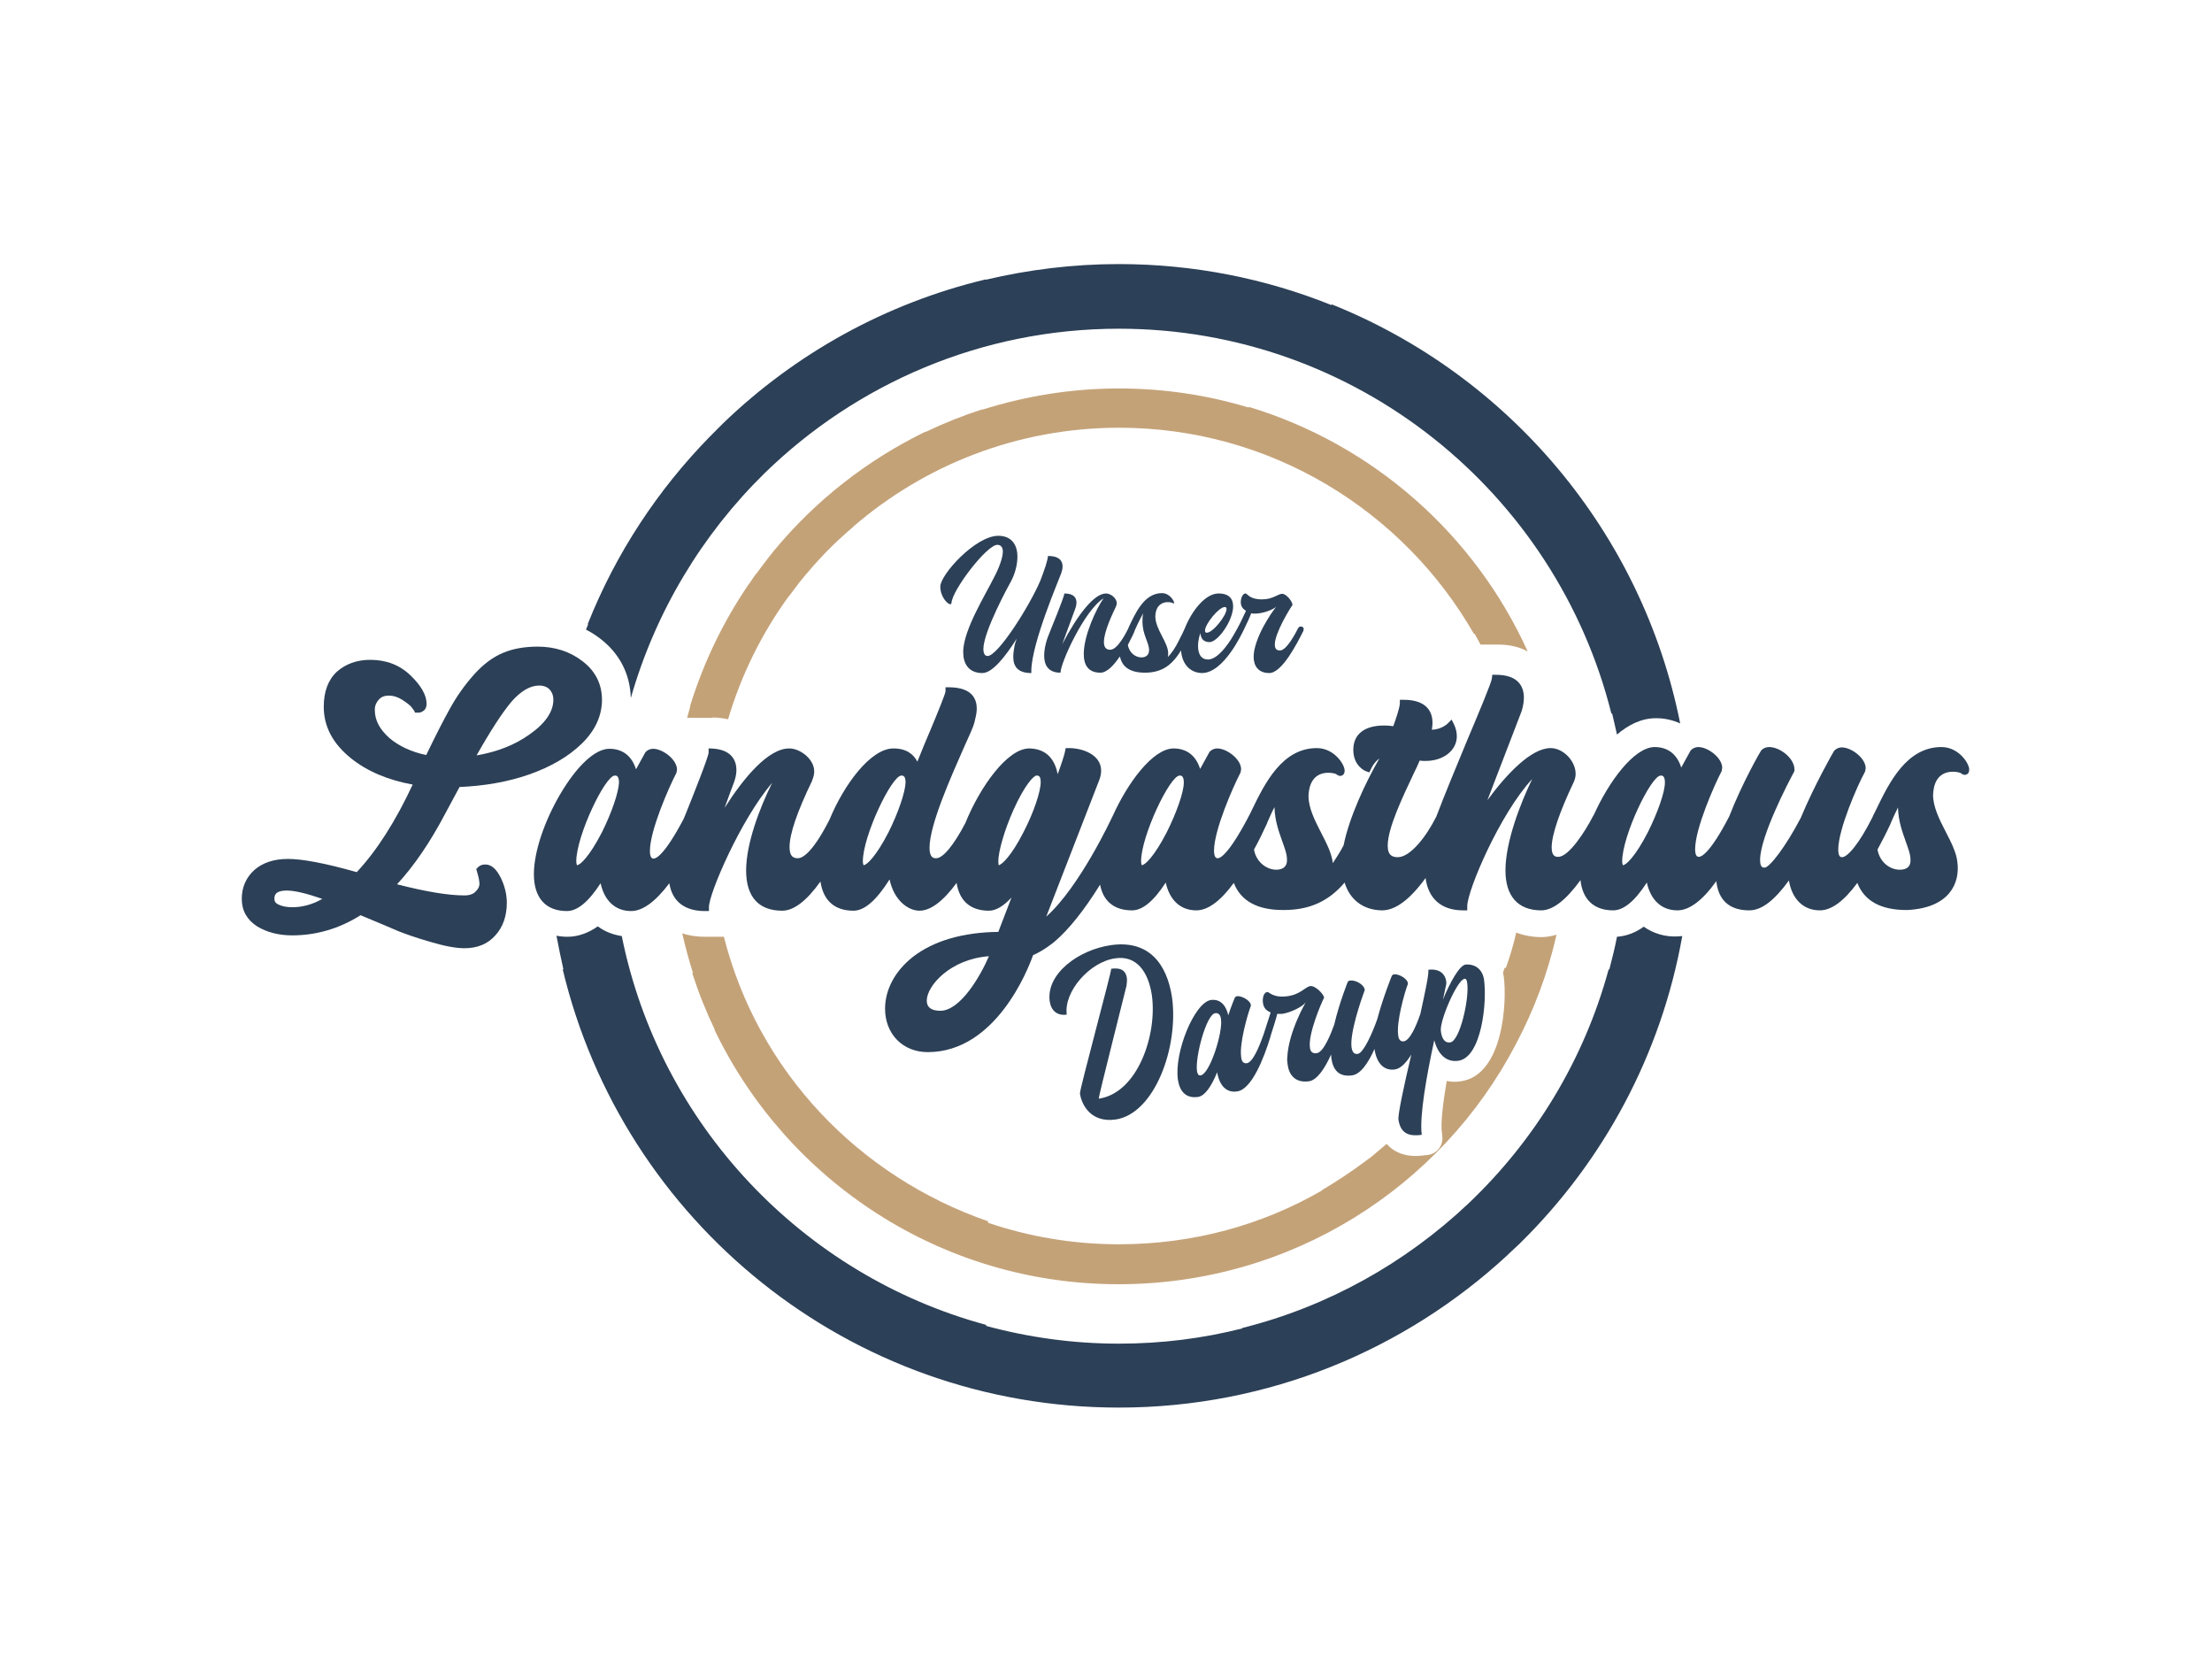
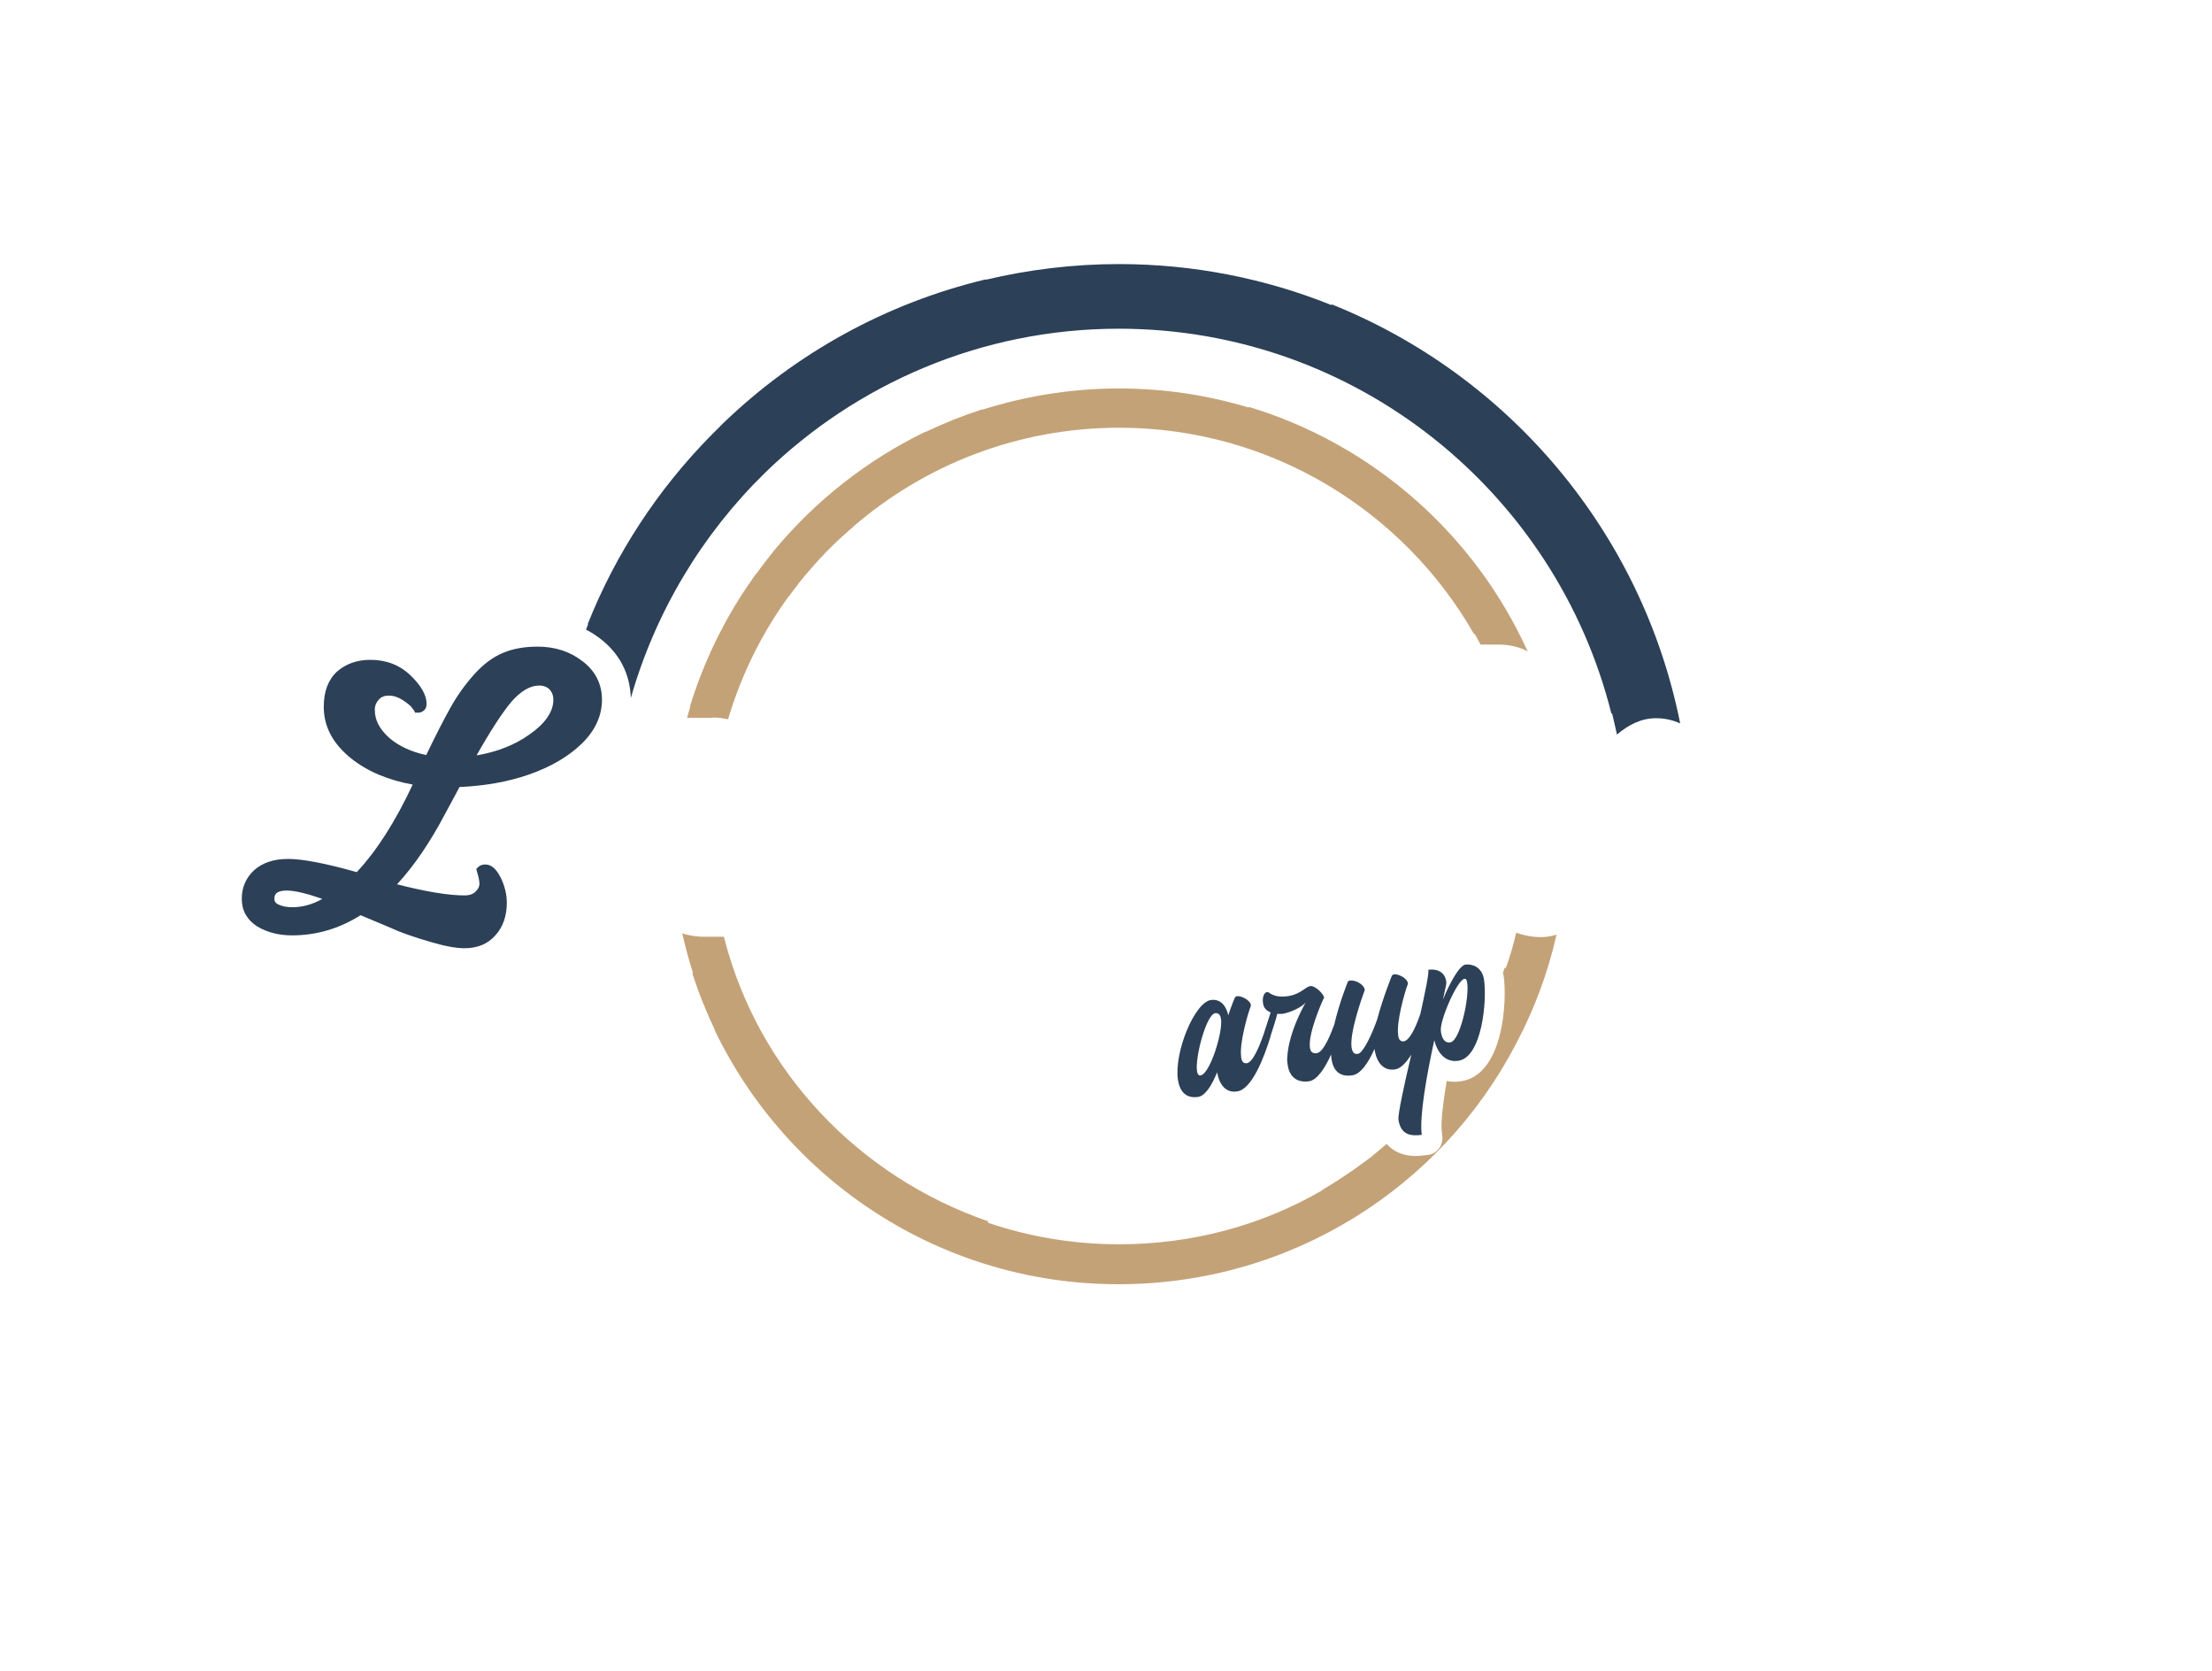
<svg xmlns="http://www.w3.org/2000/svg" version="1.1" id="Ebene_2" x="0px" y="0px" viewBox="0 0 636.8 480.9" style="enable-background:new 0 0 636.8 480.9;" xml:space="preserve">
  <style type="text/css">
	.st0{fill:#2C4057;}
	.st1{fill:#C4A278;}
</style>
-   <path class="st0" d="M563.5,248.1c-0.3-2.8-1.8-5.7-3.4-8.8c-1.8-3.5-3.6-7.1-3.6-10.5c0.2-5.8,3.6-6.7,5.7-6.7  c1.3,0,2.1,0.3,2.3,0.4l0.1,0.1l0.1,0.1c0,0,0.1,0,0.1,0c0.1,0.1,0.4,0.3,0.8,0.3c0.1,0,1.3,0,1.3-1.5c0-1.9-3.1-6.5-8-6.5  c-10,0-15,10.2-18.6,17.6c-0.4,0.8-0.7,1.5-1.1,2.2c0,0.1-0.1,0.2-0.1,0.3c-4,8-7.3,11.6-8.8,11.6c-0.3,0-1.1,0-1.1-2.2  c0-5.8,5.5-18.4,7.7-22.4l0.1-0.3v-0.2c0-0.1,0.1-0.3,0.1-0.5c0-2.9-4.1-6-6.9-6c-0.7,0-1.5,0.3-2,0.8l-0.1,0.1l-0.1,0.1  c-0.1,0.1-5.7,9.9-9.6,19.3c-4.4,8.4-9,14.3-10.4,14.3c-0.5,0-1.3,0-1.3-2.2c0-6.7,8.1-22.3,9.8-25.4l0.1-0.3v-0.3  c0-3.3-4.2-6.5-7.3-6.5c-0.8,0-1.6,0.3-2.1,0.8l-0.1,0.1l-0.1,0.1c-0.1,0.1-5.4,9.2-9.2,19c-5.6,10.8-8.1,11.6-8.7,11.6  c-0.3,0-1.1,0-1.1-2.2c0-5.9,5.5-18.4,7.6-22.4l0.1-0.3v-0.2c0-0.1,0.1-0.3,0.1-0.5c0-2.9-4.1-6-6.9-6c-0.7,0-1.5,0.3-2,0.8  l-0.1,0.1l-0.1,0.1c0,0-1.1,2-2.7,4.9c-1.2-3.8-3.8-5.9-7.7-5.9c-6,0.1-13.2,10.1-17.4,19.4c-0.1,0.2-0.2,0.3-0.3,0.5  c-2.3,4.5-7,11.7-10,11.7c-0.6,0-1.9,0-1.9-2.7c0-3.6,2.3-10.3,6.3-18.7c0.4-0.8,0.6-1.7,0.6-2.5c0-3.7-3.6-7.4-7.2-7.4  c-5.6,0-12.7,7.5-18.2,15c4.5-11.7,9.8-25.5,9.8-25.5c0-0.1,0.7-1.8,0.7-4c0-3-1.4-6.6-8.1-6.6h-1l-0.1,1c-0.1,1.2-3.8,10-7.1,17.8  c-3.1,7.5-6.6,15.9-8.9,22l0,0c-2.9,5.8-7.5,11.7-11.1,11.7c-1.4,0-2.9-0.4-2.9-3.3c0-5.1,4.3-14,7.4-20.6c0.7-1.4,1.3-2.7,1.8-3.9  c0.6,0.1,1.1,0.1,1.7,0.1c5.1,0,9-3,9-7.1c0-1.2-0.3-2.3-0.8-3.4l-0.7-1.4l-1.1,1.1c0,0-1.8,1.8-4.6,1.8c0.1-0.6,0.2-1.3,0.2-2  c0-2.5-1.1-6.6-8.3-6.6h-1.1l0,1.1c-0.1,1.4-1.2,4.6-1.9,6.5c-0.6-0.1-1.6-0.2-2.6-0.2c-5.7,0-8.9,2.5-8.9,7c0,4.6,3.3,6,3.5,6.1  l1.1,0.4l0.5-1c0,0,0.8-1.9,2.4-3c-4.1,7.1-8.7,17-10.3,25c-1,1.9-2.1,3.6-3.1,5.1c-0.3-2.8-1.8-5.7-3.4-8.8  c-1.8-3.5-3.6-7.1-3.6-10.5c0.2-5.8,3.6-6.7,5.7-6.7c1.3,0,2.1,0.3,2.3,0.4l0.1,0.1l0.1,0.1c0,0,0.1,0,0.1,0  c0.1,0.1,0.4,0.3,0.8,0.3c0.1,0,1.3,0,1.3-1.5c0-1.9-3.1-6.5-8-6.5c-10,0-15,10.2-18.6,17.6c-0.4,0.8-0.7,1.5-1.1,2.2  c0,0-0.1,0.1-0.1,0.2c-5.7,10.8-8.1,11.7-8.7,11.7c-0.3,0-1.1,0-1.1-2.2c0-5.9,5.5-18.4,7.6-22.4l0.1-0.3v-0.2  c0-0.1,0.1-0.3,0.1-0.5c0-2.9-4.1-6-6.9-6c-0.7,0-1.5,0.3-2,0.8l-0.1,0.1l-0.1,0.1c0,0-1.1,2-2.7,4.9c-1.2-3.8-3.8-5.9-7.7-5.9  c-6,0.1-13.2,10-17.4,19.3c-0.1,0.2-0.2,0.4-0.3,0.6c-0.1,0.2-9.3,20-18.9,28.5c3.8-9.8,13.9-35.8,15.3-39.4  c0.3-0.8,0.5-1.7,0.5-2.6c0-4.7-5.5-6.5-9.2-6.5h-1l-0.2,1c-0.2,1-0.9,3.2-2.1,6.5c-0.7-3.5-2.6-7.2-8-7.4c-0.1,0-0.1,0-0.2,0  c-6.3,0-14.2,11.1-18.4,21.5c-3.3,6.3-6.4,10.1-8.4,10.1c-0.6,0-1.9,0-1.9-3c0-6.7,6.3-20.7,10-29.1c1.5-3.3,2.6-5.7,2.9-6.9  c0.3-1.3,0.7-2.7,0.7-4c0-2.8-1.3-6.1-7.8-6.2l-1.2,0v1.2c-0.1,0.8-2.2,6-4.3,11c-1.2,2.8-2.5,5.9-3.8,9.2c-1.1-2.1-3.1-3.8-6.9-3.8  c-6.5,0-14.2,10.3-18.4,20.5c-5.1,10-8,11.1-9.1,11.1c-1.2,0-2.4-0.4-2.4-3.2c0-3.8,2.2-10.2,6.5-19.1l0,0l0-0.1  c0.4-0.9,0.6-1.8,0.6-2.6c0-3.5-4-6.6-7.2-6.6c-6,0-13,8.3-18.6,17.1c1.3-3.5,2.3-6.4,2.5-6.8c0.1-0.3,0.9-2.1,0.9-4.1  c0-2.3-1-6.2-7.9-6.2H204v1.2c-0.1,1.4-4.4,12.2-6.7,17.9l-0.5,1.2c-5.6,10.6-8,11.4-8.6,11.4c-0.3,0-1.1,0-1.1-2.2  c0-5.9,5.5-18.4,7.6-22.4l0.1-0.3v-0.2c0-0.1,0.1-0.3,0.1-0.5c0-2.9-4.1-6-6.9-6c-0.7,0-1.5,0.3-2,0.8l-0.1,0.1l-0.1,0.1  c0,0-1.1,2-2.7,4.9c-1.2-3.8-3.8-5.9-7.7-5.9c-4.1,0-9.4,5-14.2,13.2c-4.6,7.9-7.5,16.6-7.5,22.9c0,6.8,3.4,10.6,9.5,10.6  c3,0,6.2-2.6,9.7-8c1.1,5,4.2,8,8.8,8c3.3,0,7-2.7,11-8c0.8,5.2,4.4,8,10.2,8h1.2v-1.2c0-3.8,9.1-25.1,18.2-35.7  c-3.6,7.2-7.5,17.5-7.5,25.2c0,7.6,3.6,11.6,10.4,11.6c3.3,0,7-2.8,11-8.4c0.8,5.5,4.1,8.4,9.5,8.4c3.2,0,6.6-3,10.4-9  c1.3,6.2,5.5,9,8.6,9c3.2,0,6.8-2.7,10.7-8c0.8,5.2,4,8,9.3,8c2,0,4.2-1.3,6.5-3.8c-1.3,3.3-2.5,6.6-3.8,9.9  c-10.2,0.1-18.7,2.6-24.6,7.2c-5.1,4-8,9.4-8,14.9c0,7.3,5.1,12.5,12.3,12.5c19.6,0,28.9-23.9,30.3-27.9c3.2-1.4,6.1-3.8,6.2-3.9  c4.1-3.5,8.5-9,13.1-16.4c0.9,4.8,4.1,7.4,9.2,7.4c3,0,6.2-2.6,9.7-8c1.1,5,4.2,8,8.8,8c3.3,0,6.9-2.6,10.8-7.9  c2,5.2,6.8,7.8,14.1,7.8l0.3,0c7.4,0,12.9-2.5,17.5-7.9c1.5,5,5.4,7.9,10.7,8l0.1,0c3.8,0,8-3.1,12.5-9.3c0.8,6,4.6,9.3,10.8,9.3  h1.2v-1.2c0-4.5,9.4-26.6,18.7-36.6c-3.4,7-7.7,18.1-7.7,26.3c0,7.4,3.6,11.5,10.3,11.5c3.3,0,7.1-2.9,11.3-8.7  c0.6,5.6,3.9,8.7,9.4,8.7c3,0,6.2-2.6,9.7-8c1.1,5,4.2,8,8.8,8c3.4,0,7.2-2.8,11.2-8.4c0.6,5.5,3.8,8.4,9.5,8.4  c3.5,0,7.2-2.8,11.4-8.6c0.9,5.4,4.2,8.6,8.9,8.6c3.3,0,6.9-2.6,10.8-7.9c2,5.2,6.8,7.8,14.1,7.8l0.3,0  C561.2,261.3,564.3,254.2,563.5,248.1z M173.3,239.5c-3.6,7-6.3,9.5-7.2,9.5c0-0.1-0.2-0.4-0.2-1.1c0-7.3,8.3-24.7,11.1-24.7  c0.4,0,1.2,0,1.2,2C178.1,228,176.1,233.9,173.3,239.5z M255.8,239.5c-3.6,7-6.3,9.5-7.2,9.5c0-0.1-0.2-0.4-0.2-1.1  c0-7.3,8.3-24.7,11.1-24.7c0.4,0,1.2,0,1.2,2C260.6,228,258.6,233.9,255.8,239.5z M270.7,290.9c-2.6,0-3.9-1-3.9-2.9  c0-4.3,6.8-12,17.9-12.8C282.3,280.8,276.5,290.9,270.7,290.9z M294.7,239.4c-3.5,6.9-6.3,9.5-7.2,9.6c0-0.1-0.1-0.4-0.1-1.1  c0-2.9,1.8-9.1,4.4-14.9c3.2-7.1,5.8-9.8,6.6-9.8c0.5,0,1.2,0,1.2,1.9C299.6,227.8,297.6,233.8,294.7,239.4z M335.9,239.5  c-3.6,7-6.3,9.5-7.2,9.5c0-0.1-0.2-0.4-0.2-1.1c0-7.3,8.3-24.7,11.1-24.7c0.4,0,1.2,0,1.2,2C340.8,228,338.7,233.9,335.9,239.5z   M367.4,250.3c-2.6,0-5.7-2-6.4-5.8c1.3-2.3,2.5-4.8,3.7-7.4c0,0,0,0,0,0s0.1-0.1,0.1-0.3c0.7-1.6,1.4-3.2,2.1-4.5  c0.1,4,1.3,7.1,2.2,9.7c0.7,2,1.4,3.7,1.4,5.4C370.6,250.1,368.3,250.3,367.4,250.3z M474.4,239.5c-3.6,7-6.3,9.5-7.2,9.5  c0-0.1-0.2-0.4-0.2-1.1c0-7.3,8.3-24.7,11.1-24.7c0.4,0,1.2,0,1.2,2C479.3,228,477.2,233.9,474.4,239.5z M546.9,250.3  c-2.7,0-5.7-2-6.4-5.8c1.2-2.2,2.5-4.7,3.7-7.3c0,0,0.1-0.1,0.1-0.3c0.7-1.6,1.4-3.1,2.1-4.5c0.1,4,1.3,7.1,2.2,9.7  c0.7,2,1.4,3.7,1.4,5.4C550.1,250.1,547.9,250.3,546.9,250.3z" />
  <path class="st0" d="M132.3,226.5c7.2-0.3,14-1.5,20-3.6c6.3-2.2,11.4-5.2,15.2-8.9c3.9-3.8,5.8-8.1,5.8-12.6  c0-4.5-1.9-8.3-5.6-11.1c-3.6-2.8-8-4.2-12.9-4.2c-3.8,0-7.2,0.6-10,1.8c-2.9,1.2-5.7,3.3-8.3,6.2c-2.6,2.9-4.9,6.1-6.9,9.7  c-1.9,3.4-4.2,7.9-6.9,13.5c-4.3-0.9-7.9-2.6-10.6-4.9c-2.8-2.5-4.2-5.1-4.2-8.1c0-1.2,0.4-2.1,1.1-2.9c0.7-0.8,1.6-1.2,2.9-1.2  c1.4,0,2.6,0.4,3.9,1.2c1.7,1.1,2.3,1.7,2.5,1.9c0.4,0.5,0.7,0.9,0.9,1.2l0.3,0.6h0.7h0.3c0.5,0,1-0.2,1.5-0.6  c0.4-0.3,0.8-0.9,0.8-1.9c0-2.5-1.5-5.2-4.6-8.2c-3.1-3-7-4.5-11.6-4.5c-3.9,0-7.1,1.2-9.6,3.4c-2.5,2.3-3.8,5.7-3.8,10.1  c0,5.7,2.6,10.6,7.8,14.8c4.7,3.8,10.7,6.3,17.8,7.6c-4.9,10.5-10.3,19-16.1,25.2c-9.2-2.6-15.7-3.8-19.8-3.8  c-4.1,0-7.3,1.1-9.7,3.2c-2.4,2.2-3.6,5-3.6,8.3c0,3.4,1.5,6,4.4,7.9c2.8,1.7,6.2,2.6,10.1,2.6c6.9,0,13.5-1.9,19.7-5.8  c5.1,2.1,8.8,3.7,10.9,4.6c2.3,0.9,5.4,2,9.3,3.1c4,1.2,7.3,1.8,9.7,1.8c3.7,0,6.7-1.2,8.9-3.7c2.2-2.4,3.3-5.6,3.3-9.4  c0-2.4-0.6-4.8-1.7-7.1c-1.3-2.6-2.7-3.9-4.5-3.9c-1.1,0-1.7,0.4-2.1,0.8l-0.5,0.5l0.2,0.7c0.3,1,0.6,2,0.7,3.2  c0.1,0.9-0.2,1.7-1,2.5c-0.7,0.8-1.8,1.2-3.3,1.2c-4.7,0-11.2-1.1-19.4-3.2c4.9-5.3,9.6-12.2,13.9-20.4  C130,230.8,131.3,228.3,132.3,226.5z M147.2,202c2.7-3.1,5.4-4.7,8-4.7c1.3,0,2.3,0.4,3,1.1c0.7,0.8,1.1,1.7,1.1,3  c0,3.4-2.3,6.8-6.9,10c-4.2,3-9.3,5-15.2,6C141.2,210.3,144.6,205.1,147.2,202z M84.1,261.1c-1.6,0-3-0.3-4-0.8  c-1-0.5-1.1-1.1-1.1-1.6c0-0.8,0-2.4,3.6-2.4c2.2,0,5.6,0.8,10.2,2.4C89.8,260.4,86.9,261.1,84.1,261.1z" />
  <path class="st0" d="M421.9,277.6c-1.8,0.3-4.5,5.2-6.5,10.1c0.4-1.8,0.7-3.3,0.9-4.2c0.1-0.4,0.1-0.9,0-1.3  c-0.3-1.8-1.8-3.5-5.1-3.1c0.2,1.2-0.9,6.3-2.3,12.7c-1.3,3.8-3.1,7.7-4.8,7.9c-1,0.1-1.5-0.6-1.6-1.9c-0.5-3.7,1.8-12,2.8-14.6  c0-0.1,0-0.2,0-0.3c-0.2-1.3-2.6-2.6-3.9-2.5c-0.3,0-0.5,0.2-0.7,0.4c0,0-2.6,6.4-4.2,12.5c-1.4,4-4,9.8-5.6,10  c-1.1,0.2-1.6-0.6-1.8-1.8c-0.6-4.1,2.8-13.9,3.8-16.6c-0.2-1.6-2.7-2.9-4.2-2.7c-0.3,0-0.6,0.2-0.7,0.4c0,0-2.4,5.9-3.9,12.3  c-0.7,1.9-2.9,7.9-5,8.2c-1.3,0.2-1.9-0.5-2-1.7c-0.5-3.9,3.3-12.8,4.1-14.3c-0.2-1.1-2.6-3.5-4-3.3c-1.4,0.2-2.8,2.4-6.5,2.9  c-4.3,0.6-5.3-1.3-5.9-1.2c-1.1,0.2-1.4,1.9-1.2,3.2c0.2,1.5,1.1,2.2,2.2,2.7c-0.4,1.3-1.2,3.8-2,6.2c0,0,0,0,0,0  c-1.4,4-3.2,8.2-4.9,8.4c-1,0.1-1.5-0.6-1.6-1.9c-0.5-3.8,1.8-12,2.8-14.6c0-0.1,0-0.2,0-0.3c-0.2-1.3-2.6-2.6-3.9-2.5  c-0.3,0-0.5,0.2-0.7,0.4c0,0-0.9,2.1-1.9,5.1c-0.5-2.3-1.9-4.8-5-4.4c-4.7,0.7-10.6,15-9.5,22.9c0.5,3.3,2.2,5.5,5.8,5  c2.1-0.3,4-3.4,5.5-7.1c0.7,4,2.8,6,5.8,5.5c4.1-0.6,7.6-9.3,9.6-15.9c0,0,0,0,0-0.1c0.8-2.5,1.6-5,1.9-6.3c0.4,0,0.9,0,1.4,0  c2.6-0.4,5.9-2.1,6.8-3.3c0,0-4.9,8.3-5.3,15.7c-0.1,0.8,0,1.5,0.1,2.2c0.4,3.1,2.3,5.3,6.1,4.8c2.4-0.3,4.7-3.9,6.4-7.7  c0,0.4,0.1,0.8,0.1,1.2c0.5,3.2,2.1,5.3,5.9,4.8c2.5-0.3,4.7-3.6,6.5-7.6c0.6,4.2,2.8,6.3,5.8,5.9c1.7-0.2,3.3-1.9,4.8-4.3  c-2.1,8.9-3.9,17.2-3.7,18.8c0.6,3.6,2.6,4.9,6.7,4.3c-0.7-5.3,1.4-17.1,3.6-27.2c1,3.7,3.2,6.4,6.9,5.9c6.7-0.9,8.4-16.9,7.4-23.6  C426.5,278.2,423.8,277.4,421.9,277.6z M345.6,309.5c-0.7,0.1-0.9-0.7-1-1.2c-0.6-4.1,2.7-16.3,5.2-16.7c1.1-0.2,1.6,0.7,1.7,1.7  C352.1,297,348.3,309.2,345.6,309.5z M417.5,300c-2.1,0.3-2.6-2.2-2.7-3.3c-0.4-2.9,4.7-14.7,6.8-15c0.4-0.1,0.7,0.3,0.8,1.3  C423,287.4,420.3,299.6,417.5,300z" />
  <g>
-     <path class="st0" d="M473.2,266.7c-2.2,1.6-4.8,2.7-7.7,2.9c-0.6,3.2-1.4,6.3-2.2,9.4c-0.1,0-0.1,0-0.2,0   c-7.1,26.1-21.3,49.3-40.4,67.4c-18,17-40.3,29.6-65.1,35.8c0,0,0,0.1,0.1,0.1c-11.4,2.9-23.3,4.4-35.6,4.4   c-13.2,0-26-1.8-38.2-5.1c0-0.1,0-0.2,0-0.3C231,367,189.9,323.6,179,269.4c-2.6-0.4-4.9-1.3-6.9-2.8c-2.4,1.7-5.4,3-8.7,3   c-1.1,0-2.2-0.1-3.2-0.3c0.6,3.3,1.3,6.5,2,9.7c-0.1,0-0.1,0-0.2,0c17.3,72.4,82.4,126.1,160.1,126.1c43.2,0,82.5-16.7,111.9-43.9   c0.2-0.2,0.3-0.3,0.5-0.5c0.5-0.5,1-0.9,1.5-1.4c0.4-0.4,0.9-0.8,1.3-1.2c0.2-0.2,0.4-0.4,0.6-0.6c23.7-23.4,40.3-53.9,46.4-88.1   c-0.4,0-0.9,0.1-1.3,0.1C479.3,269.7,475.9,268.6,473.2,266.7z" />
    <g>
      <path class="st0" d="M383.4,87.6c0,0.1-0.1,0.1-0.1,0.2C364.4,80.2,343.7,76,322.1,76c-13.2,0-26,1.6-38.3,4.5c0,0,0-0.1,0-0.1    c-28.9,6.9-54.8,21.4-75.5,41.3c-0.2,0.2-0.5,0.5-0.7,0.7c-0.4,0.4-0.7,0.7-1.1,1.1c-0.5,0.5-1,1-1.5,1.5    c-0.2,0.2-0.3,0.4-0.5,0.5c-15.1,15.4-27.2,33.7-35.3,54.1c0,0,0.1,0,0.1,0.1c-0.2,0.5-0.4,1-0.6,1.5c1.4,0.7,2.8,1.6,4.1,2.6    c5.6,4.3,8.6,10.2,8.8,17.1c7.1-24.9,20.6-47.2,38.6-64.8c26.3-25.6,62.3-41.5,101.9-41.5c68.4,0,125.9,47.2,141.8,110.8    c0.1,0,0.1-0.1,0.2-0.1c0.5,2,0.9,4,1.4,6.1c3.3-2.8,7-4.7,11.2-4.7l0.1,0l0.1,0c2.5,0,4.8,0.6,6.8,1.5c0,0,0,0,0,0    C472.7,153.1,434.3,108,383.4,87.6z" />
    </g>
-     <path class="st1" d="M205.1,206.5c1.6,0,3.1,0.2,4.5,0.5c3.8-12.8,9.7-24.7,17.4-35.3c0.1-0.1,0.1-0.1,0.2-0.2   c0.8-1.1,1.7-2.2,2.5-3.3c0.1-0.1,0.1-0.2,0.2-0.3l0,0c2.5-3.1,5.1-6.1,7.9-9c0.2-0.2,0.3-0.3,0.5-0.5c0.5-0.5,1.1-1.1,1.6-1.6   c0.6-0.5,1.1-1.1,1.7-1.6c0.3-0.3,0.7-0.6,1-0.9c0.8-0.7,1.6-1.5,2.5-2.2c0.2-0.2,0.4-0.3,0.5-0.5c20.6-17.8,47.4-28.5,76.6-28.5   c43.6,0,81.8,23.9,102.1,59.3h0.2c0.6,1,1.2,2.1,1.7,3.1h3.9h1c3.5,0,6.4,0.7,8.7,2c-15.2-33.6-44.5-59.6-80.3-70.4v0.2   c-11.9-3.6-24.4-5.5-37.4-5.5c-13.7,0-26.9,2.2-39.3,6.1c0,0,0-0.1,0-0.1c-5.6,1.8-11.1,4-16.3,6.5c0,0,0-0.1,0-0.1   c-16.9,8.2-31.8,19.9-43.7,34.3c-0.1,0.1-0.2,0.2-0.3,0.4c-0.9,1.1-1.7,2.1-2.5,3.2c-0.2,0.3-0.5,0.6-0.7,0.9   c-0.6,0.8-1.2,1.7-1.9,2.5c-0.4,0.5-0.8,1.1-1.1,1.6c-0.3,0.4-0.5,0.8-0.8,1.1c-7.3,10.7-13,22.5-16.9,35.2h0.1   c-0.3,1.1-0.6,2.1-0.9,3.2h6.1H205.1z" />
+     <path class="st1" d="M205.1,206.5c1.6,0,3.1,0.2,4.5,0.5c3.8-12.8,9.7-24.7,17.4-35.3c0.1-0.1,0.1-0.1,0.2-0.2   c0.8-1.1,1.7-2.2,2.5-3.3c0.1-0.1,0.1-0.2,0.2-0.3c2.5-3.1,5.1-6.1,7.9-9c0.2-0.2,0.3-0.3,0.5-0.5c0.5-0.5,1.1-1.1,1.6-1.6   c0.6-0.5,1.1-1.1,1.7-1.6c0.3-0.3,0.7-0.6,1-0.9c0.8-0.7,1.6-1.5,2.5-2.2c0.2-0.2,0.4-0.3,0.5-0.5c20.6-17.8,47.4-28.5,76.6-28.5   c43.6,0,81.8,23.9,102.1,59.3h0.2c0.6,1,1.2,2.1,1.7,3.1h3.9h1c3.5,0,6.4,0.7,8.7,2c-15.2-33.6-44.5-59.6-80.3-70.4v0.2   c-11.9-3.6-24.4-5.5-37.4-5.5c-13.7,0-26.9,2.2-39.3,6.1c0,0,0-0.1,0-0.1c-5.6,1.8-11.1,4-16.3,6.5c0,0,0-0.1,0-0.1   c-16.9,8.2-31.8,19.9-43.7,34.3c-0.1,0.1-0.2,0.2-0.3,0.4c-0.9,1.1-1.7,2.1-2.5,3.2c-0.2,0.3-0.5,0.6-0.7,0.9   c-0.6,0.8-1.2,1.7-1.9,2.5c-0.4,0.5-0.8,1.1-1.1,1.6c-0.3,0.4-0.5,0.8-0.8,1.1c-7.3,10.7-13,22.5-16.9,35.2h0.1   c-0.3,1.1-0.6,2.1-0.9,3.2h6.1H205.1z" />
    <path class="st1" d="M436.5,268.4c-0.8,3.5-1.8,6.9-3,10.2c-0.1,0-0.2-0.1-0.3-0.1c-0.2,0.5-0.4,1-0.5,1.5c0.1,0.3,0.1,0.7,0.2,1   c1,7.2-0.1,28.5-12.4,30.2c-1.4,0.2-2.7,0.2-4-0.1c-1.7,9.8-1.6,13.5-1.4,14.8l0.1,1c0.4,2.7-1.5,5.2-4.2,5.5l-1,0.1   c-4.7,0.7-8.5-0.6-10.8-3.3c-1.3,1.1-2.6,2.2-3.9,3.3c-0.4,0.3-0.8,0.7-1.3,1c-0.4,0.3-0.8,0.6-1.2,0.9c-3.9,2.9-8,5.6-12.2,8.1   v0.1c-17.1,9.9-37,15.5-58.5,15.5c-13.2,0-25.9-2.2-37.7-6.2c0-0.1,0.1-0.2,0.1-0.4c-37.3-12.9-66.3-43.2-76.1-81.9h-4.2H203   c-2.4,0-4.6-0.3-6.6-1c0.9,3.9,1.9,7.7,3.1,11.4c-0.1,0-0.1,0-0.2,0.1c1.8,5.6,4,11.1,6.5,16.3c0,0-0.1,0-0.1,0   c20.8,43.3,65.1,73.2,116.3,73.2c49.7,0,92.9-27.9,114.4-69.1c5.2-9.8,9.2-20.4,11.7-31.5c-1.4,0.4-2.8,0.7-4.3,0.7   C441.1,269.7,438.6,269.2,436.5,268.4z" />
  </g>
  <g>
-     <path class="st0" d="M374.5,180.3c-0.4,0-0.6,0.2-0.8,0.5c-0.7,1.4-3.3,6.4-5.2,6.4c-1.1,0-1.5-0.6-1.5-1.7   c0-3.3,4.3-10.3,5.1-11.4c0-0.9-1.7-3.2-3-3.2c-1.2,0-2.6,1.6-5.8,1.6c-3.7,0-4.2-1.7-4.7-1.7c-0.9,0-1.4,1.4-1.4,2.5   c0,1.3,0.7,2,1.5,2.5c-0.5,1-1.4,3.1-2.4,4.9c0,0,0,0,0,0c-0.4,0.8-0.9,1.5-1.3,2.3c0,0-3.8,6.8-7.2,6.8c-2.3,0-2.9-2-2.9-3.9   c0-1.7,0.5-3.3,0.7-3.7c0,0-0.1,2.6,2.6,2.6c2.4,0,6.8-6.2,6.8-10.3c0-2.1-1.1-3.7-4.2-3.7c-3.9,0-7.8,5.2-9.7,10   c-0.2,0.5-0.9,2-1.9,3.9c-0.8,1.6-1.9,3.3-3,4.4c0.1-0.3,0.1-0.7,0.1-1.1c0-3.1-3.7-6.9-3.7-10.6c0.1-3.3,2.1-4.1,3.5-4.1   c0.7,0,1.3,0.1,1.6,0.3c0.1,0,0.1,0.1,0.2,0.1c0.1,0,0.1-0.1,0.1-0.2c0-0.6-1.3-2.8-3.5-2.8c-5.3,0-7.8,6.2-9.6,9.9c0,0,0,0,0,0.1   c-0.6,1.2-3.1,6.3-5.3,6.3c-1.3,0-1.8-0.9-1.8-2.2c0-3.1,2.6-8.4,3.4-10.1c0.2-0.4,0.3-0.8,0.3-1.1c0-1.4-1.7-2.8-3.1-2.8   c-3.4,0-8.1,6-12.6,14.6c0.5-1.4,3.7-10.1,3.7-10.1s0.4-0.9,0.4-1.9c0-1.2-0.6-2.6-3.5-2.6c0,1.1-4.2,11-4.8,12.7c0,0-1,2.6-1,5.2   c0,2.5,1,4.9,4.7,4.9c0-2.8,6.9-18,12.4-21.4c-2,2.8-5.7,10.6-5.7,16c0,3.1,1.2,5.4,4.8,5.4c1.9,0,3.9-2.2,5.6-4.7   c0,0.1,0,0.2,0.1,0.4c0.5,2,2.1,4.3,7.1,4.3c5.2,0,8-2.5,10.4-6.4c0.3,4.2,2.9,6.5,6.1,6.5c6.3-0.1,11.5-11.6,11.8-12.1   c0,0,0,0,0,0c1-2,1.9-4,2.3-5.1c0.4,0.1,0.7,0.1,1.1,0.1c2.2,0,5.2-1.1,6.1-2c0,0-5,6.3-6.3,12.5c-0.1,0.6-0.2,1.3-0.2,1.9   c0,2.6,1.3,4.7,4.5,4.7c3.7,0,8.1-8.7,9.8-12.1c0,0,0.1-0.3,0.1-0.5C375.4,180.7,375,180.3,374.5,180.3z M352.6,174.7   c0.4,0,0.5,0.2,0.5,0.6c0,1.8-3.9,6.8-5.7,6.8c-0.4,0-0.5-0.3-0.5-0.6C346.9,179.6,350.9,174.7,352.6,174.7z M328.6,189.2   c-1.6,0-3.5-1.2-3.9-3.6c1.1-2.1,1.9-3.8,1.9-3.9c0,0,0,0,0-0.1c0,0,0,0,0,0c1-2.3,2.1-4.4,2.5-5.1c-0.2,0.9-0.2,1.7-0.2,2.4   c0,3.8,1.9,6,1.9,8.2C330.8,188.6,329.8,189.2,328.6,189.2z" />
-   </g>
-   <path class="st0" d="M305.5,165c0.2-0.6,0.4-1.3,0.4-2c0-1.6-1-3-4.2-3c-0.1,1.3-1,4-2.2,7.1c-3.1,7.3-12.2,21.7-15.2,21.7  c-1,0-1.2-1.2-1.2-2c0-5.1,7.5-18.7,7.9-19.4c1.2-2.2,1.9-4.9,1.9-7.2c0-3.3-1.6-6-5.5-6c-6.6,0-16.7,11.2-16.7,14.6  c0,3,2.1,5.1,2.9,5.1c0.1,0,0.3-0.1,0.3-0.3c0.2-3.8,10.2-16.8,13.2-16.8c1.1,0,1.6,0.8,1.6,1.9c0,1.9-1.2,5-2.6,7.6  c-2.7,5.4-8.4,14.5-8.8,20.8c0,0.2,0,0.5,0,0.7c0,3.1,1.5,5.9,5.5,5.9c2.9,0,6.6-4.7,9.9-9.9c-0.3,0.8-0.5,1.5-0.6,1.9  c-0.2,1.1-0.4,2.2-0.4,3.3c0,2.6,1.1,4.7,5.2,4.7c0-0.2,0-0.5,0-0.7C297,185,305,166.5,305.5,165z" />
-   <path class="st0" d="M319.9,272c-9.3,1.3-18.8,8.2-17.7,16.2c0.4,2.7,2.2,4.2,4.9,3.8c-0.9-6.6,6.6-15.2,14-16.2  c6.2-0.9,9.5,4,10.5,10.6c1.6,11.4-4.1,28.2-15.3,29.8c-0.1-0.5,7.9-31.9,8-32.5c0.1-0.8,0.2-1.6,0.1-2.3c-0.3-1.9-1.5-3-4.5-2.6  c0.1,0.9-9.1,34.7-9,35.9c0.4,3,3,8.5,10.2,7.5c11.3-1.6,18.3-20.9,16.3-35.2C335.9,277.2,330.6,270.5,319.9,272z" />
+     </g>
</svg>